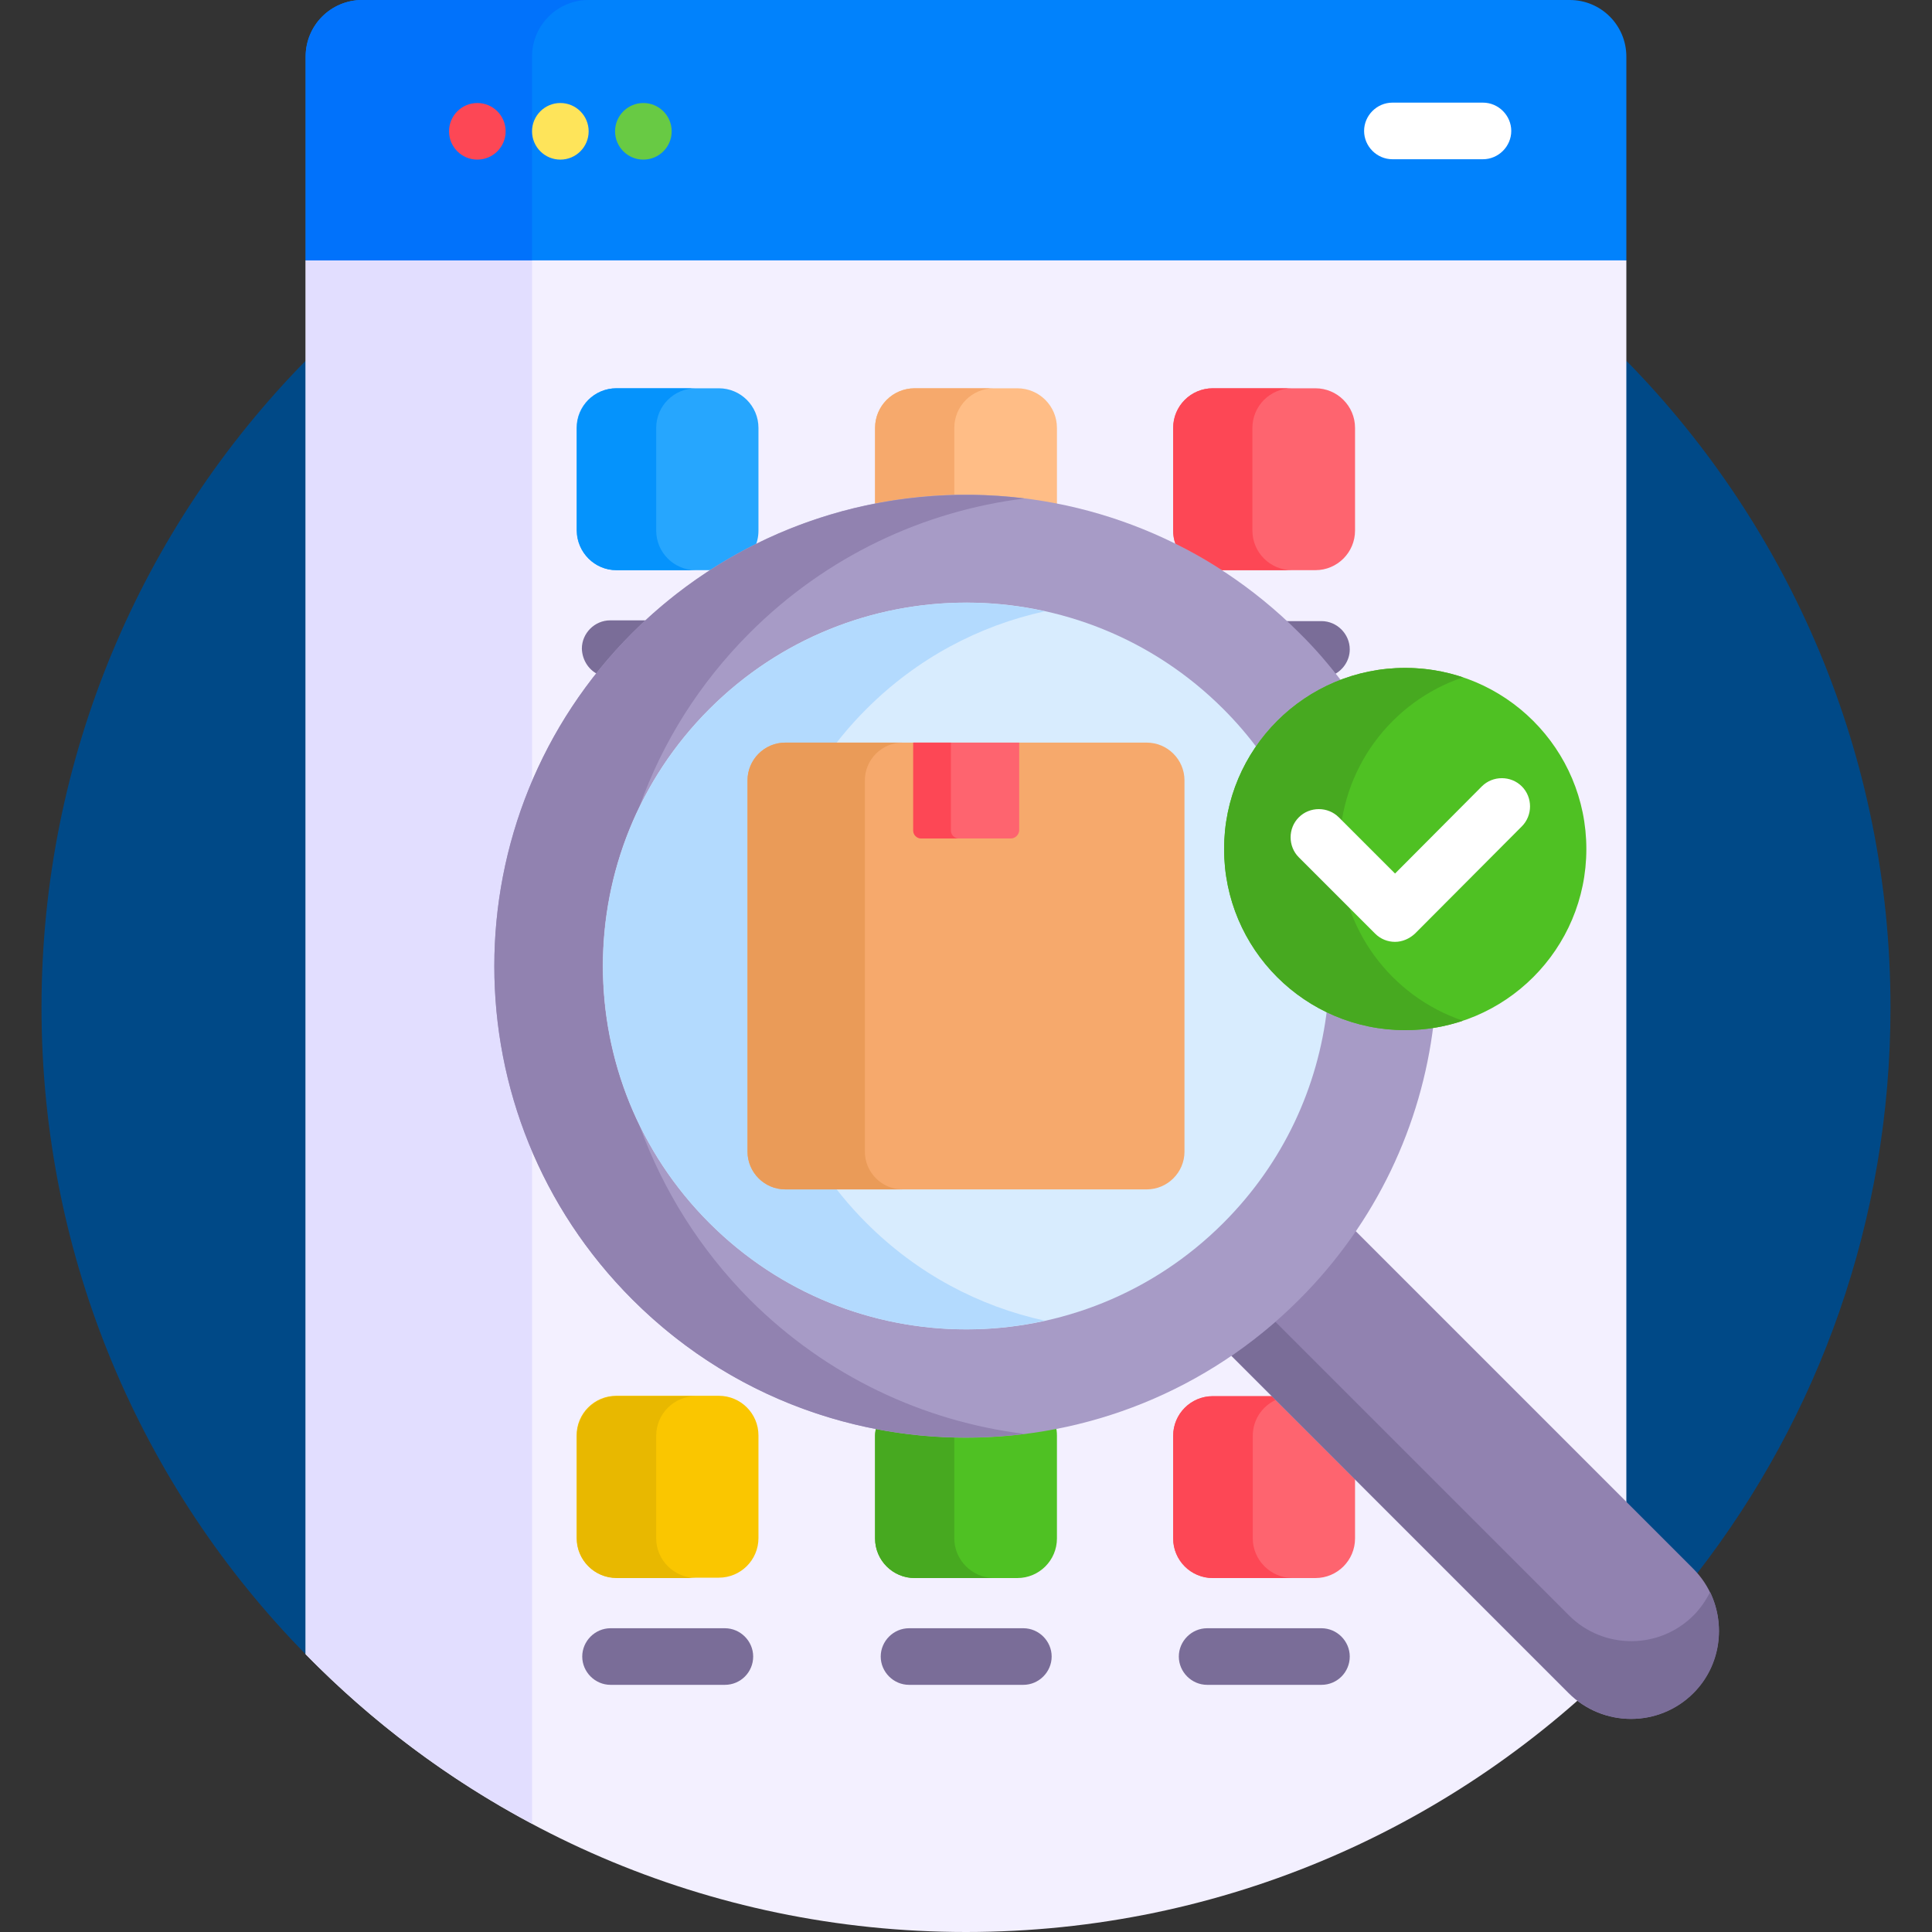
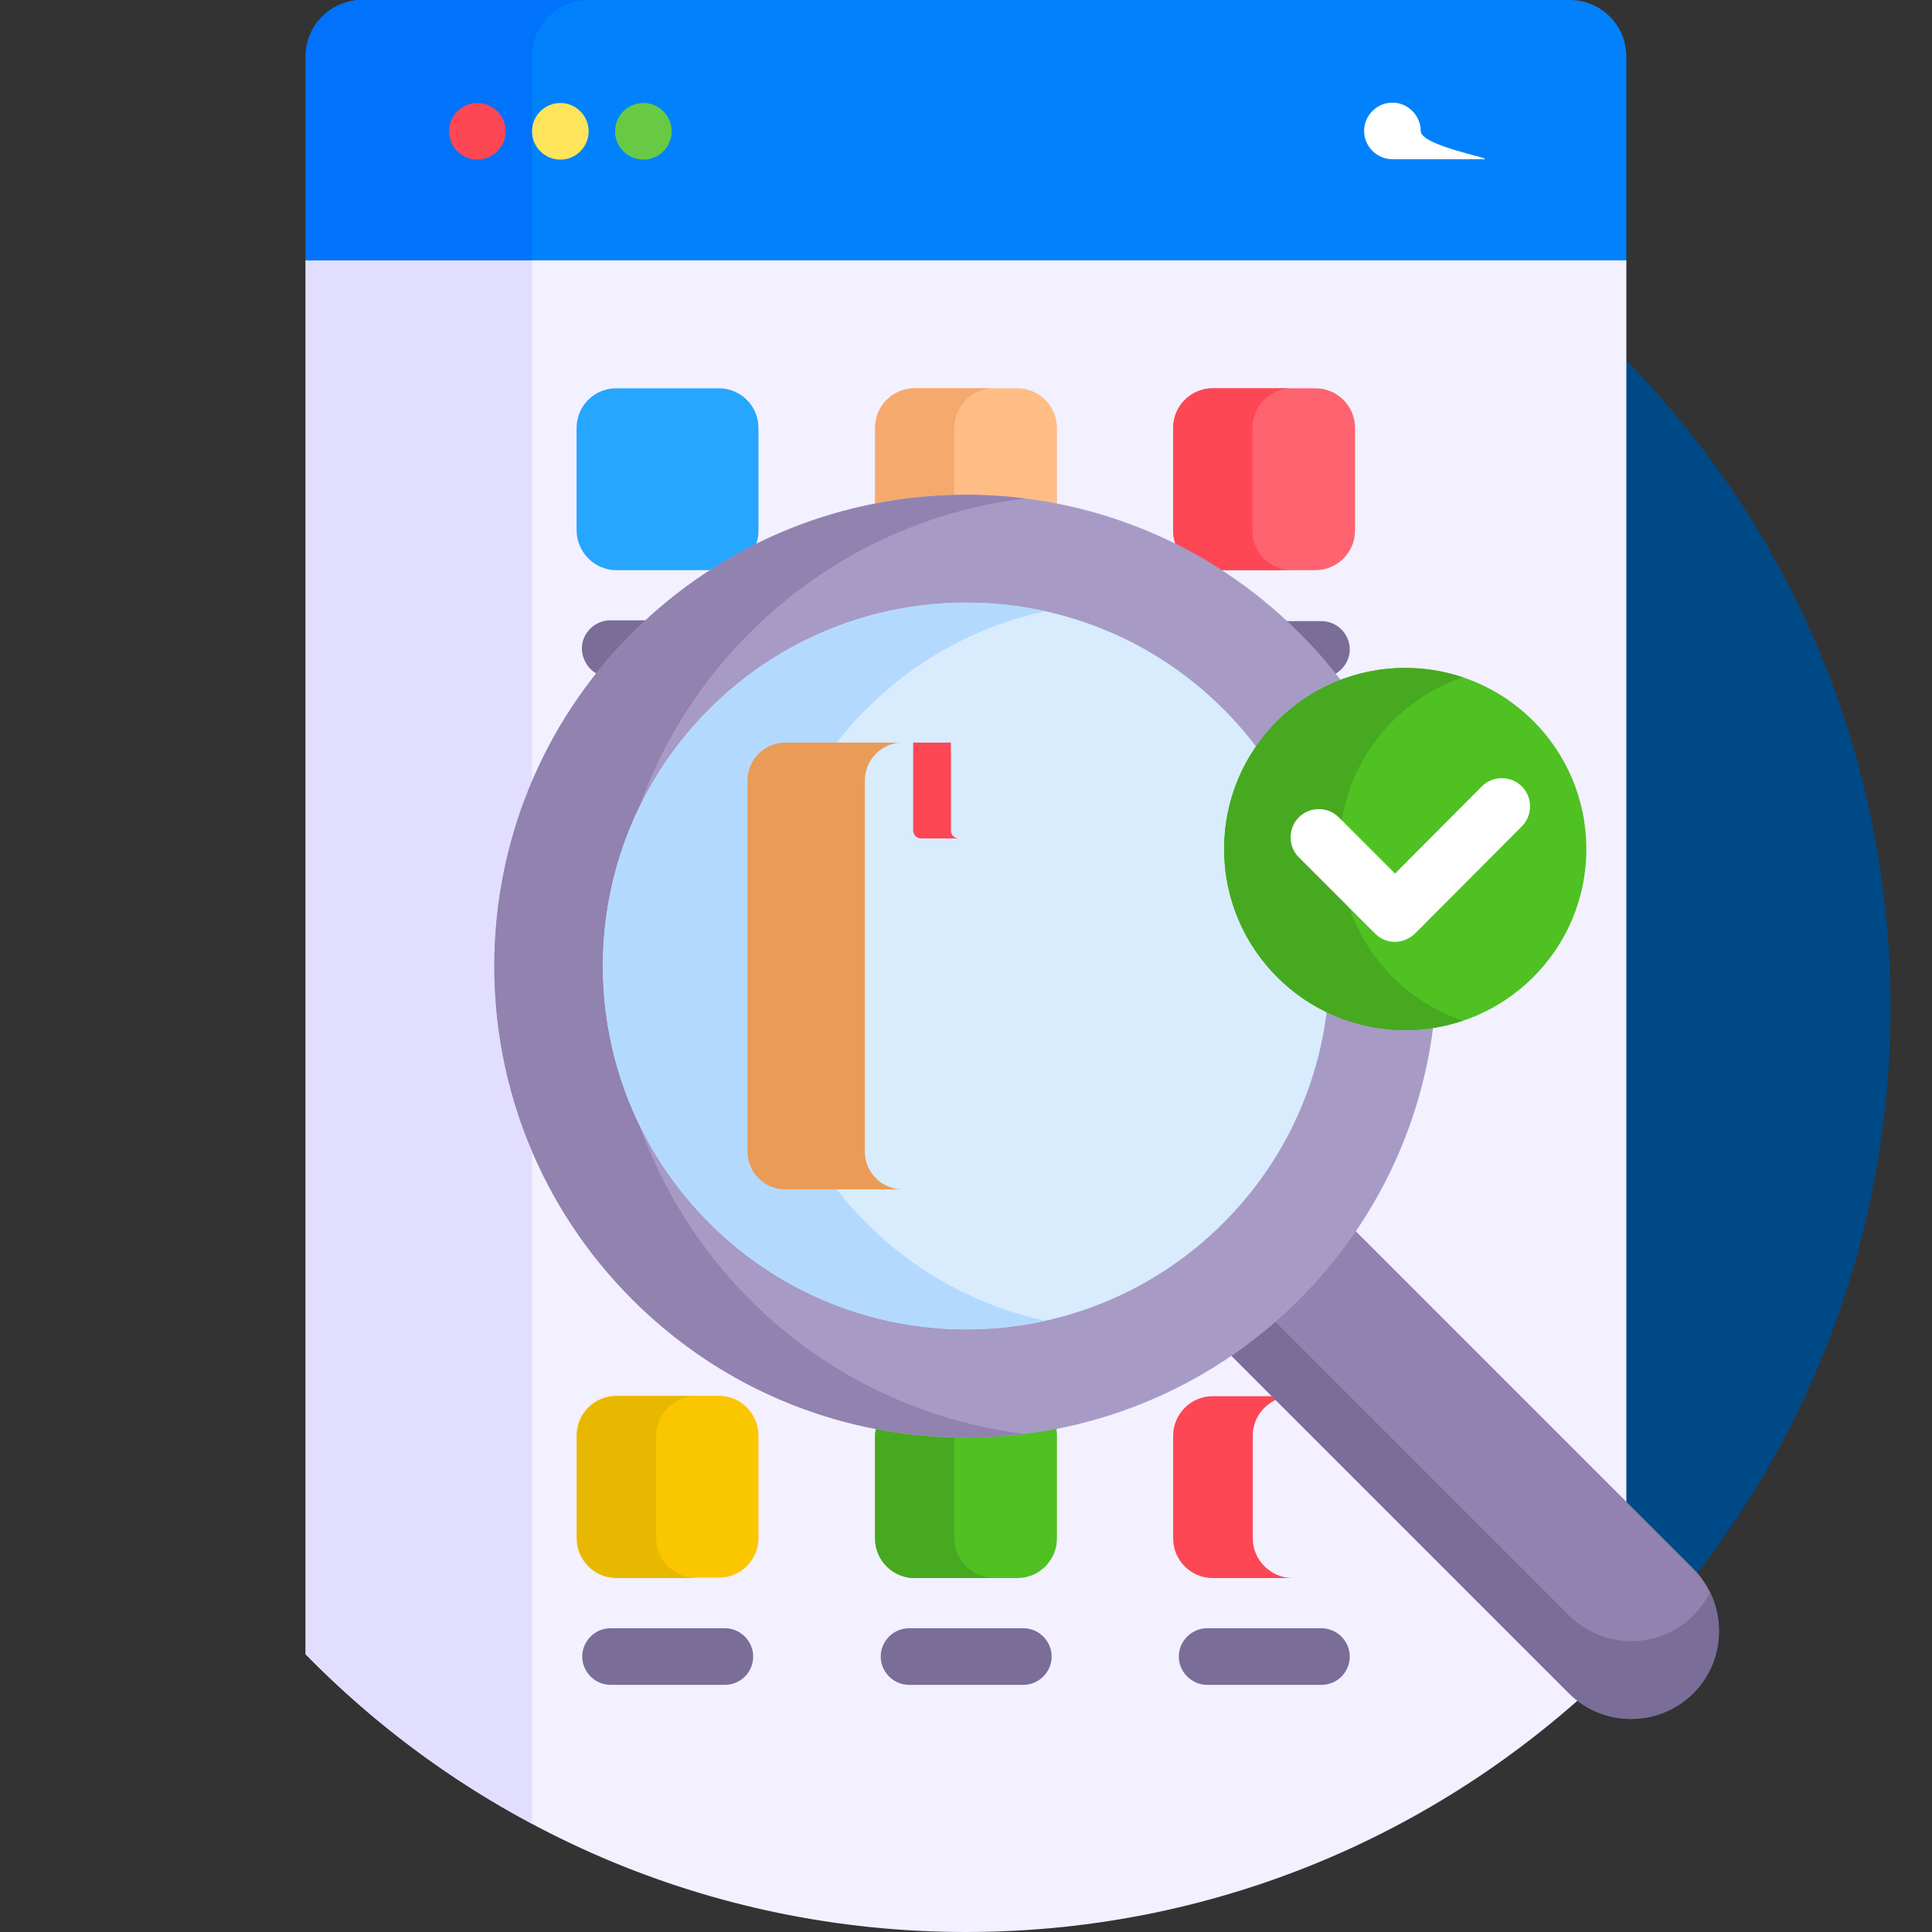
<svg xmlns="http://www.w3.org/2000/svg" version="1.1" id="Capa_1" x="0px" y="0px" viewBox="0 0 512 512" style="enable-background:new 0 0 512 512;" xml:space="preserve">
  <rect x="0" y="0" width="512" height="512" fill="#333333" stroke="none" />
  <style type="text/css">
	.st0{fill:#004987;}
	.st1{fill:#F3F0FF;}
	.st2{fill:#E2DEFF;}
	.st3{fill:#FAC600;}
	.st4{fill:#E8B800;}
	.st5{fill:#7A6D98;}
	.st6{fill:#4FC123;}
	.st7{fill:#47A920;}
	.st8{fill:#FE646F;}
	.st9{fill:#FD4755;}
	.st10{fill:#26A6FE;}
	.st11{fill:#0593FC;}
	.st12{fill:#FFBD86;}
	.st13{fill:#F6A96C;}
	.st14{fill:#9182B0;}
	.st15{fill:#0182FC;}
	.st16{fill:#0172FB;}
	.st17{fill:#A79BC6;}
	.st18{fill:#D8ECFE;}
	.st19{fill:#B3DAFE;}
	.st20{fill:#EA9B58;}
	.st21{fill:#FFFFFF;}
	.st22{fill:#FEE45A;}
	.st23{fill:#68CA44;}
</style>
  <g>
    <g>
      <g>
-         <path class="st0" d="M82,101l-1-5.4C37.7,139.7,11,200.3,11,267s26.7,127.3,70,171.4l1-6V101z" />
        <path class="st0" d="M431,95.6l-1,3.4v299.4l18.8,18.8l1-0.3C481.9,375.5,501,323.5,501,267C501,200.3,474.3,139.7,431,95.6z" />
      </g>
      <path class="st1" d="M427.7,68h-343L81,69v369.4c44.5,45.4,106.4,73.6,175,73.6s130.5-28.2,175-73.6V69L427.7,68z" />
      <path class="st2" d="M81,69v369.4c17.5,17.9,37.7,33.1,60,44.9V69L81,69z" />
      <g>
        <g>
          <g>
            <g>
              <path class="st3" d="M190.5,418.1h-27.2c-5.8,0-10.5-4.7-10.5-10.5v-27.2c0-5.8,4.7-10.5,10.5-10.5h27.2        c5.8,0,10.5,4.7,10.5,10.5v27.2C201,413.4,196.3,418.1,190.5,418.1L190.5,418.1z" />
            </g>
          </g>
          <path class="st4" d="M173.9,407.7v-27.2c0-5.8,4.7-10.5,10.5-10.5h-21c-5.8,0-10.5,4.7-10.5,10.5v27.2c0,5.8,4.7,10.5,10.5,10.5      h21C178.6,418.1,173.9,413.4,173.9,407.7L173.9,407.7z" />
          <g>
            <path class="st5" d="M192.1,446.5h-30.3c-4.1,0-7.5-3.4-7.5-7.5s3.4-7.5,7.5-7.5h30.3c4.1,0,7.5,3.4,7.5,7.5       S196.3,446.5,192.1,446.5z" />
          </g>
        </g>
        <g>
          <path class="st6" d="M256,379.9c-8,0-15.9-0.8-23.7-2.2c-0.2,0.9-0.4,1.8-0.4,2.8v27.2c0,5.8,4.7,10.5,10.5,10.5h27.2      c5.8,0,10.5-4.7,10.5-10.5v-27.2c0-1-0.1-1.9-0.4-2.8C271.9,379.2,264,379.9,256,379.9z" />
          <path class="st7" d="M252.9,407.7v-26.8c-7-0.2-13.9-0.9-20.8-2.2c-0.1,0.6-0.2,1.2-0.2,1.8v27.2c0,5.8,4.7,10.5,10.5,10.5h20.9      C257.6,418.1,252.9,413.4,252.9,407.7L252.9,407.7z" />
          <g>
            <path class="st5" d="M271.2,446.5h-30.3c-4.1,0-7.5-3.4-7.5-7.5s3.4-7.5,7.5-7.5h30.3c4.1,0,7.5,3.4,7.5,7.5       S275.3,446.5,271.2,446.5z" />
          </g>
        </g>
        <g>
-           <path class="st8" d="M338.4,370h-17c-5.8,0-10.5,4.7-10.5,10.5v27.2c0,5.8,4.7,10.5,10.5,10.5h27.2c5.8,0,10.5-4.7,10.5-10.5      v-17L338.4,370z" />
          <path class="st9" d="M332,407.7v-27.2c0-4.6,2.9-8.4,7-9.9l-0.6-0.6h-17c-5.8,0-10.5,4.7-10.5,10.5v27.2      c0,5.8,4.7,10.5,10.5,10.5h21C336.7,418.1,332,413.4,332,407.7z" />
          <g>
            <path class="st5" d="M350.2,446.5h-30.3c-4.1,0-7.5-3.4-7.5-7.5s3.4-7.5,7.5-7.5h30.3c4.1,0,7.5,3.4,7.5,7.5       S354.4,446.5,350.2,446.5z" />
          </g>
        </g>
      </g>
      <g>
        <g>
          <path class="st10" d="M163.3,151.1H190c3.2-2,6.5-3.9,9.8-5.6c0.8-1.5,1.2-3.1,1.2-4.9v-27.2c0-5.8-4.7-10.5-10.5-10.5h-27.2      c-5.8,0-10.5,4.7-10.5,10.5v27.2C152.9,146.4,157.6,151.1,163.3,151.1L163.3,151.1z" />
-           <path class="st11" d="M173.9,140.6v-27.2c0-5.8,4.7-10.5,10.5-10.5h-21c-5.8,0-10.5,4.7-10.5,10.5v27.2      c0,5.8,4.7,10.5,10.5,10.5h21C178.6,151.1,173.9,146.4,173.9,140.6L173.9,140.6z" />
          <path class="st5" d="M158.9,178.9c2.9-3.7,6.1-7.2,9.4-10.6c1.3-1.3,2.7-2.6,4.1-3.9h-10.7c-4.1,0-7.5,3.4-7.5,7.5      C154.3,175.1,156.2,177.8,158.9,178.9L158.9,178.9z" />
        </g>
        <path class="st12" d="M256,132.1c8.2,0,16.2,0.8,24.1,2.3v-21c0-5.8-4.7-10.5-10.5-10.5h-27.2c-5.8,0-10.5,4.7-10.5,10.5v21     C239.8,132.9,247.8,132.1,256,132.1L256,132.1z" />
        <path class="st13" d="M252.9,131.1v-17.7c0-5.8,4.7-10.5,10.5-10.5h-21c-5.8,0-10.5,4.7-10.5,10.5v20     C238.9,132.1,245.9,131.3,252.9,131.1z" />
        <g>
          <path class="st8" d="M322,151.1h26.6c5.8,0,10.5-4.7,10.5-10.5v-27.2c0-5.8-4.7-10.5-10.5-10.5h-27.2c-5.8,0-10.5,4.7-10.5,10.5      v27.2c0,1.8,0.4,3.4,1.2,4.9C315.6,147.2,318.8,149.1,322,151.1L322,151.1z" />
          <path class="st9" d="M323.8,151.1h18.6c-5.8,0-10.5-4.7-10.5-10.5v-27.2c0-5.8,4.7-10.5,10.5-10.5h-21      c-5.8,0-10.5,4.7-10.5,10.5v27.2c0,1.2,0.2,2.4,0.6,3.5C315.8,146.2,319.9,148.5,323.8,151.1L323.8,151.1z" />
          <path class="st5" d="M343.6,168.4c3.3,3.3,6.5,6.9,9.4,10.6c2.7-1.1,4.7-3.8,4.7-6.9c0-4.1-3.4-7.5-7.5-7.5h-10.7      C340.9,165.8,342.3,167,343.6,168.4z" />
        </g>
      </g>
      <path class="st14" d="M448.7,415.7l-90.2-90.2c-4.3,6.4-9.3,12.4-14.9,18.1c-5.6,5.6-11.6,10.6-18,15l90.1,90.1    c9.1,9.1,23.9,9.1,33,0C457.8,439.6,457.8,424.8,448.7,415.7z" />
      <path class="st5" d="M453.2,421.9c-1.1,2.2-2.6,4.4-4.4,6.2c-9.1,9.1-23.9,9.1-33,0l-77.8-77.8c-3.7,3.2-7.6,6.2-11.6,9l89.4,89.4    c9.1,9.1,23.9,9.1,33,0C456,441.5,457.4,430.7,453.2,421.9L453.2,421.9z" />
      <g>
        <path class="st15" d="M416,0H96c-8.3,0-15,6.7-15,15v54h350V15C431,6.7,424.3,0,416,0z" />
      </g>
      <g>
        <path class="st16" d="M156,0H96c-8.3,0-15,6.7-15,15v54h60V15C141,6.7,147.7,0,156,0z" />
      </g>
      <g>
        <path class="st17" d="M372.4,272c-25.9,0-47-21.1-47-47c0-20.1,12.7-37.3,30.5-44c-3.5-4.6-7.3-9.1-11.6-13.3     c-48.8-48.8-127.9-48.8-176.7,0s-48.8,127.9,0,176.7s127.9,48.8,176.7,0c20.5-20.5,32.4-46.3,35.6-73     C377.5,271.8,374.9,272,372.4,272z" />
        <path class="st14" d="M169.6,298.6c-13.2-26.8-13.2-58.4,0-85.2c6-16.7,15.7-32.3,29.1-45.7c20.4-20.4,46.2-32.3,72.8-35.6     c-36.9-4.6-75.5,7.3-103.9,35.6c-48.8,48.8-48.8,127.9,0,176.7c28.4,28.4,66.9,40.2,103.9,35.6c-26.6-3.3-52.4-15.2-72.8-35.6     C185.4,331,175.7,315.3,169.6,298.6L169.6,298.6z" />
        <path class="st18" d="M325.4,225c0-9.7,3-18.8,8.1-26.3c-2.8-3.8-5.9-7.4-9.3-10.8c-37.6-37.6-98.6-37.6-136.2,0     s-37.6,98.6,0,136.2s98.6,37.6,136.2,0c16-16,25.1-36.1,27.5-56.9C336.1,259.5,325.4,243.5,325.4,225L325.4,225z" />
        <path class="st19" d="M229.6,324.1c-37.6-37.6-37.6-98.6,0-136.2c13.5-13.5,29.9-22.1,47.3-25.9c-31-6.9-64.8,1.8-88.9,25.9     c-37.6,37.6-37.6,98.6,0,136.2c24.1,24.1,57.9,32.8,88.9,25.9C259.5,346.2,243.1,337.6,229.6,324.1z" />
      </g>
      <g>
        <g>
-           <path class="st13" d="M303.9,315.2h-95.8c-5.5,0-10-4.5-10-10v-98.4c0-5.5,4.5-10,10-10h95.8c5.5,0,10,4.5,10,10v98.4      C313.9,310.7,309.4,315.2,303.9,315.2z" />
-         </g>
+           </g>
        <path class="st20" d="M229.2,305.2v-98.4c0-5.5,4.5-10,10-10h-31.1c-5.5,0-10,4.5-10,10v98.4c0,5.5,4.5,10,10,10h31.1     C233.7,315.2,229.2,310.7,229.2,305.2z" />
        <g>
-           <path class="st8" d="M267.9,222.2h-23.7c-1.2,0-2.1-1-2.1-2.1v-23.3h28v23.3C270,221.3,269,222.2,267.9,222.2z" />
-         </g>
+           </g>
        <path class="st9" d="M252,220.1v-23.3h-10v23.3c0,1.2,1,2.1,2.1,2.1h10C253,222.2,252,221.3,252,220.1z" />
      </g>
      <g>
        <g>
          <circle class="st6" cx="372.4" cy="225" r="48" />
        </g>
        <path class="st7" d="M355,225c0-21.1,13.7-39.1,32.7-45.5c-4.8-1.6-10-2.5-15.3-2.5c-26.5,0-48,21.5-48,48s21.5,48,48,48     c5.4,0,10.5-0.9,15.3-2.5C368.7,264.1,355,246.1,355,225z" />
        <g>
          <g>
            <path class="st21" d="M369.7,249.6c-1.9,0-3.8-0.7-5.3-2.2l-20.2-20.2c-2.9-2.9-2.9-7.7,0-10.6c2.9-2.9,7.7-2.9,10.6,0       l14.9,14.9l23-23.1c2.9-2.9,7.7-2.9,10.6,0c2.9,2.9,2.9,7.7,0,10.6L375,247.4C373.5,248.8,371.6,249.6,369.7,249.6L369.7,249.6       z" />
          </g>
        </g>
      </g>
      <g>
        <g>
          <g>
            <circle class="st9" cx="126.5" cy="34.8" r="7.5" />
          </g>
          <g>
            <circle class="st22" cx="148.5" cy="34.8" r="7.5" />
          </g>
          <g>
            <circle class="st23" cx="170.5" cy="34.8" r="7.5" />
          </g>
        </g>
        <g>
-           <path class="st21" d="M393,42.2h-24c-4.1,0-7.5-3.4-7.5-7.5s3.4-7.5,7.5-7.5h24c4.1,0,7.5,3.4,7.5,7.5S397.1,42.2,393,42.2z" />
+           <path class="st21" d="M393,42.2h-24c-4.1,0-7.5-3.4-7.5-7.5s3.4-7.5,7.5-7.5c4.1,0,7.5,3.4,7.5,7.5S397.1,42.2,393,42.2z" />
        </g>
      </g>
    </g>
  </g>
</svg>